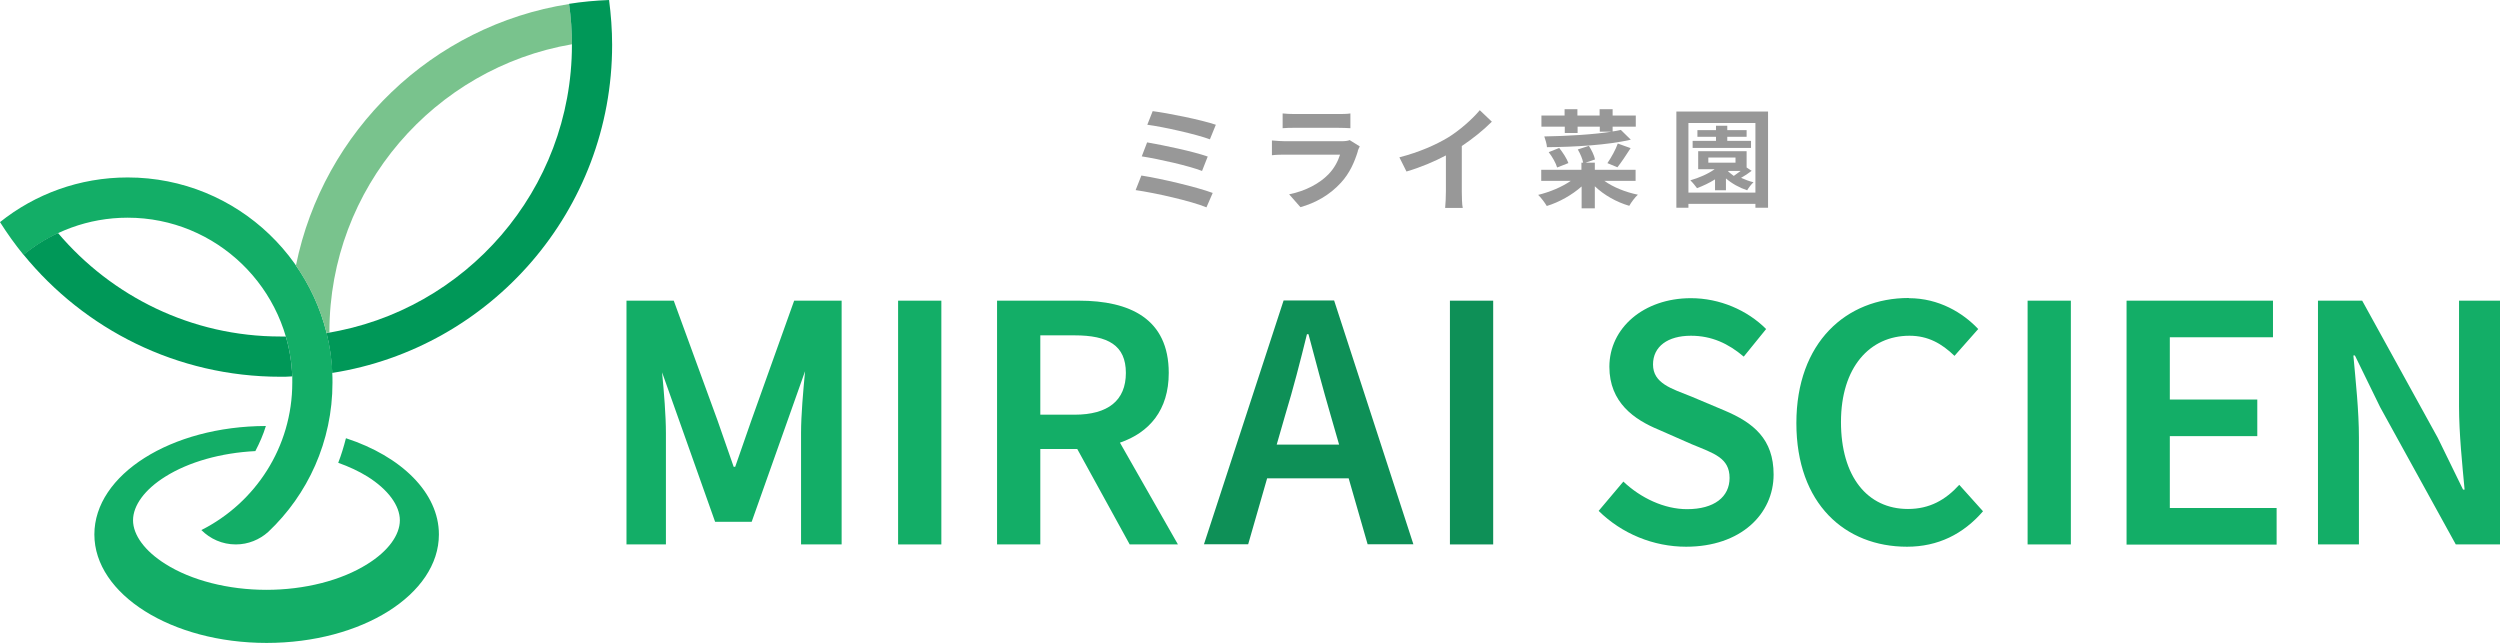
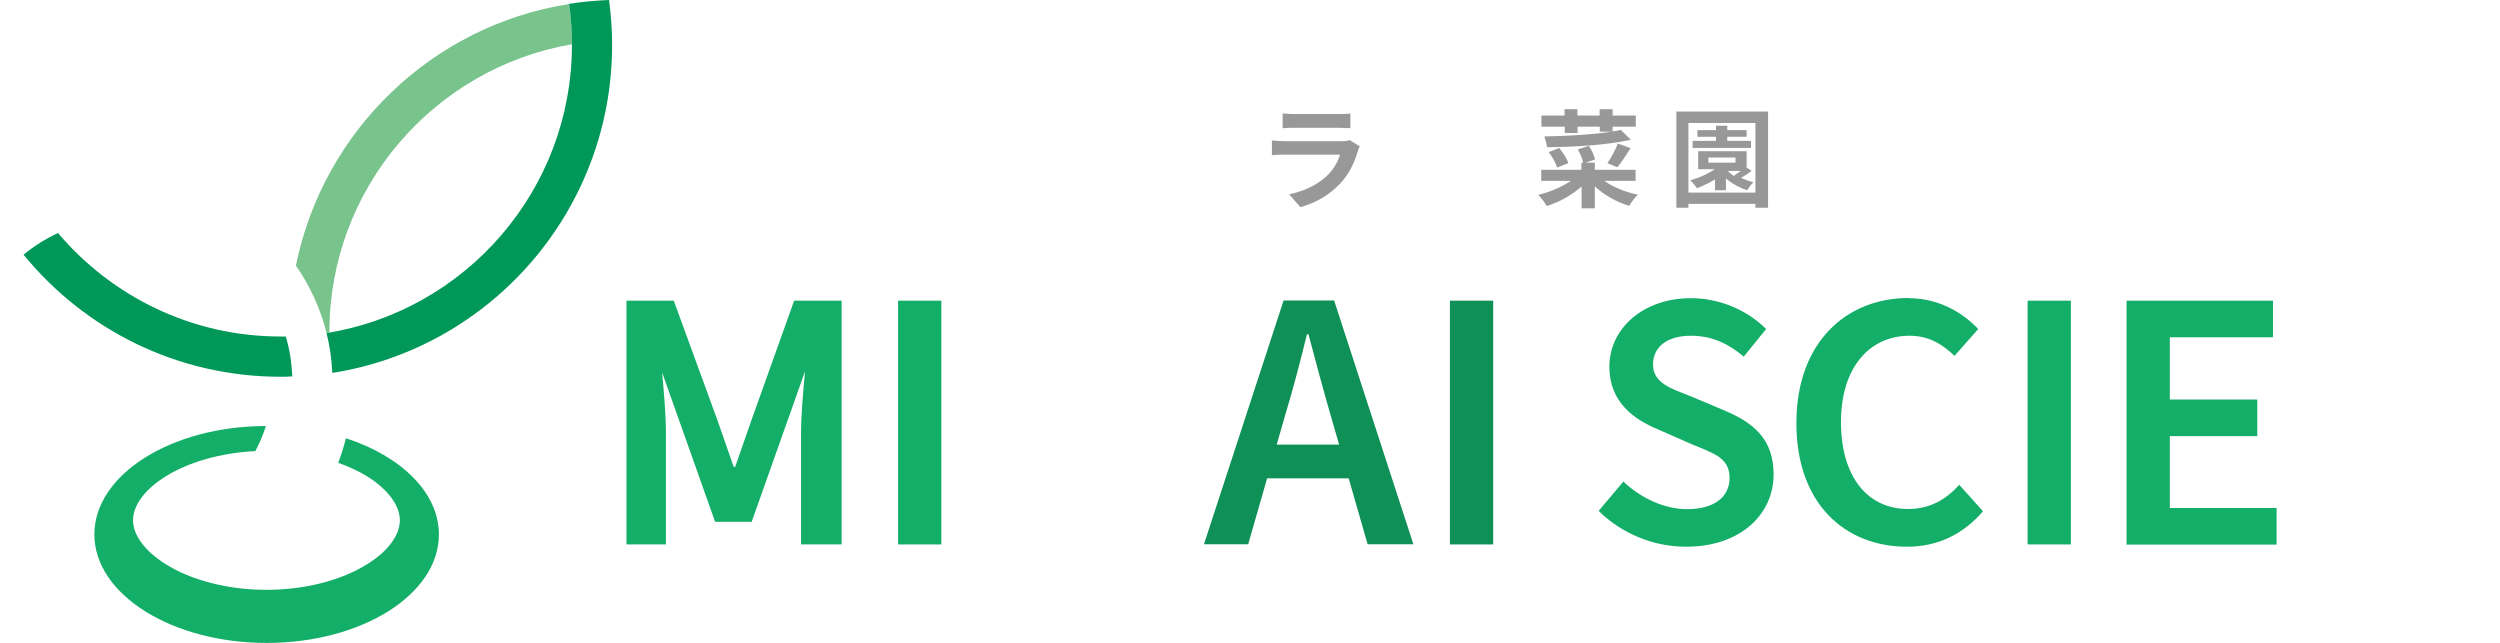
<svg xmlns="http://www.w3.org/2000/svg" width="276" height="71" viewBox="0 0 276 71" fill="none">
  <path d="M99.15 33.194H103.925V60.105H99.15V33.194Z" fill="#13AE67" />
-   <path d="M124.719 60.105L118.929 49.569H114.85V60.105H110.075V33.194H119.119C124.698 33.194 129.03 35.161 129.03 41.17C129.03 45.274 126.895 47.749 123.641 48.87L130.044 60.105H124.698H124.719ZM114.85 45.782H118.633C122.331 45.782 124.296 44.216 124.296 41.17C124.296 38.123 122.331 37.023 118.633 37.023H114.85V45.782Z" fill="#13AE67" />
  <path d="M148.893 52.806H139.891L137.799 60.084H132.918L141.709 33.173H147.287L156.036 60.084H150.985L148.893 52.806ZM147.837 49.082L146.886 45.782C146.062 42.947 145.238 39.858 144.456 36.896H144.287C143.547 39.901 142.765 42.947 141.899 45.782L140.948 49.082H147.816H147.837Z" fill="#0E9057" />
  <path d="M160.072 33.194H164.848V60.105H160.072V33.194Z" fill="#0E9057" />
  <path d="M179.217 53.165C181.14 54.985 183.739 56.212 186.254 56.212C189.255 56.212 190.945 54.858 190.945 52.763C190.945 50.542 189.212 50.055 186.761 49.04L183.105 47.432C180.443 46.332 177.675 44.449 177.675 40.493C177.675 36.219 181.457 32.919 186.677 32.919C189.846 32.919 192.889 34.231 194.981 36.325L192.509 39.372C190.818 37.933 188.98 37.066 186.677 37.066C184.12 37.066 182.493 38.25 182.493 40.239C182.493 42.333 184.542 42.905 186.761 43.793L190.375 45.316C193.587 46.67 195.806 48.469 195.806 52.383C195.806 56.741 192.192 60.358 186.148 60.358C182.535 60.358 179.048 58.92 176.491 56.402L179.238 53.144L179.217 53.165Z" fill="#13AE67" />
  <path d="M210.746 32.919C214.042 32.919 216.705 34.527 218.395 36.325L215.775 39.287C214.38 37.933 212.859 37.066 210.809 37.066C206.414 37.066 203.244 40.556 203.244 46.586C203.244 52.615 206.16 56.191 210.64 56.191C213.028 56.191 214.782 55.196 216.303 53.525L218.924 56.444C216.747 58.962 213.958 60.358 210.534 60.358C203.709 60.358 198.32 55.641 198.32 46.713C198.32 37.785 203.836 32.898 210.724 32.898L210.746 32.919Z" fill="#13AE67" />
  <path d="M223.847 33.194H228.623V60.105H223.847V33.194Z" fill="#13AE67" />
  <path d="M234.793 33.194H250.938V37.235H239.548V44.11H249.205V48.151H239.548V56.085H251.339V60.126H234.772V33.215L234.793 33.194Z" fill="#13AE67" />
-   <path d="M255.904 33.194H260.785L269.132 48.342L271.922 54.054H272.091C271.837 51.303 271.478 47.876 271.478 44.872V33.194H276V60.105H271.119L262.772 44.957L259.982 39.245H259.813C260.067 42.079 260.426 45.337 260.426 48.342V60.105H255.904V33.194Z" fill="#13AE67" />
  <path d="M87.675 33.194L82.942 46.438L81.166 51.536H80.998L79.222 46.438L74.383 33.194H69.164V60.105H73.517V47.813C73.517 45.888 73.306 43.306 73.094 41.106L78.948 57.608H82.984L88.88 40.979C88.668 43.201 88.436 45.845 88.436 47.813V60.105H92.916V33.194H87.654H87.675Z" fill="#13AE67" />
-   <path d="M133.89 21.283L133.193 22.891C131.46 22.172 127.424 21.283 125.374 20.987L126.008 19.379C128.184 19.718 132.136 20.649 133.89 21.304V21.283ZM133.34 17.264L132.707 18.872C131.227 18.3 127.952 17.56 126.05 17.264L126.642 15.719C128.48 16.037 131.713 16.713 133.34 17.285V17.264ZM134.228 13.773L133.573 15.381C132.094 14.831 128.459 14.006 126.663 13.773L127.255 12.271C128.924 12.482 132.622 13.223 134.228 13.773Z" fill="#989898" />
  <path d="M149.908 16.692C149.527 17.919 148.999 19.125 148.048 20.162C146.78 21.558 145.174 22.425 143.568 22.87L142.321 21.452C144.202 21.072 145.702 20.225 146.653 19.252C147.33 18.554 147.71 17.792 147.942 17.073H141.878C141.582 17.073 140.948 17.073 140.42 17.137V15.507C140.948 15.55 141.476 15.592 141.878 15.592H148.09C148.492 15.592 148.83 15.55 148.999 15.465L150.119 16.163C150.034 16.332 149.929 16.544 149.887 16.692H149.908ZM142.913 12.588H147.731C148.111 12.588 148.724 12.588 149.084 12.524V14.153C148.745 14.132 148.154 14.111 147.71 14.111H142.913C142.512 14.111 141.983 14.111 141.603 14.153V12.524C141.962 12.567 142.49 12.588 142.913 12.588Z" fill="#989898" />
-   <path d="M159.882 15.169C161.15 14.386 162.565 13.138 163.368 12.165L164.7 13.434C163.77 14.365 162.587 15.317 161.382 16.121V21.114C161.382 21.664 161.403 22.637 161.488 22.954H159.544C159.586 22.658 159.628 21.664 159.628 21.114V17.158C158.36 17.835 156.797 18.491 155.275 18.935L154.493 17.369C156.691 16.798 158.508 15.994 159.882 15.169Z" fill="#989898" />
  <path d="M195.193 12.313V22.933H193.798V22.51H186.402V22.933H185.071V12.313H195.193ZM193.798 21.262V13.582H186.402V21.262H193.798ZM193.397 18.85C193.016 19.146 192.594 19.422 192.213 19.633C192.636 19.823 193.122 20.014 193.587 20.12C193.354 20.331 193.037 20.733 192.889 21.008C192.044 20.733 191.199 20.268 190.544 19.697V21.008H189.339V19.802C188.705 20.204 188.008 20.522 187.353 20.775C187.205 20.564 186.846 20.12 186.613 19.908C187.564 19.633 188.557 19.21 189.297 18.681H187.48V16.692H192.826V18.491L193.397 18.871V18.85ZM193.312 16.333H186.867V15.55H189.445V15.106H187.395V14.365H189.445V13.879H190.692V14.365H192.826V15.106H190.692V15.55H193.312V16.333ZM188.6 17.962H191.6V17.39H188.6V17.962ZM190.776 18.914C190.966 19.083 191.178 19.252 191.41 19.422C191.664 19.252 191.917 19.062 192.171 18.871H190.818L190.776 18.914Z" fill="#989898" />
  <path d="M177.125 19.971C178.097 20.67 179.471 21.22 180.823 21.495C180.506 21.77 180.084 22.341 179.872 22.722C178.478 22.32 177.083 21.537 176.069 20.564V22.997H174.611V20.585C173.533 21.537 172.138 22.32 170.765 22.743C170.553 22.383 170.131 21.812 169.814 21.516C171.103 21.198 172.434 20.648 173.406 19.971H170.152V18.744H174.589V17.962H174.78C174.716 17.56 174.463 16.967 174.188 16.502L175.414 16.1C175.709 16.565 176.005 17.158 176.09 17.602L175.033 17.962H176.069V18.744H180.57V19.971H177.125ZM172.73 13.984H170.173V12.757H172.73V12.059H174.146V12.757H176.597V12.059H178.034V12.757H180.591V13.984H178.034V14.513C178.351 14.471 178.647 14.407 178.943 14.344L180.041 15.423C177.484 16.015 173.85 16.227 170.786 16.248C170.765 15.909 170.596 15.359 170.49 15.063C173.047 15.021 175.921 14.852 177.949 14.534H176.618V13.984H174.167V14.682H172.751V13.984H172.73ZM171.906 18.491C171.779 18.025 171.377 17.306 170.976 16.798L172.138 16.333C172.54 16.84 172.983 17.517 173.152 18.004L171.906 18.491ZM177.463 18.004C177.865 17.412 178.372 16.523 178.604 15.846L180.02 16.354C179.534 17.115 178.985 17.941 178.562 18.469L177.442 18.004H177.463Z" fill="#989898" />
  <path d="M38.185 48.405C37.952 49.315 37.678 50.225 37.34 51.092C38.523 51.515 39.622 52.023 40.573 52.615C42.834 54.033 44.144 55.81 44.144 57.439C44.144 59.068 42.855 60.845 40.573 62.262C37.699 64.082 33.62 65.118 29.415 65.118C25.21 65.118 21.132 64.082 18.258 62.262C15.997 60.845 14.687 59.068 14.687 57.439C14.687 55.81 15.976 54.033 18.258 52.615C20.857 50.986 24.407 49.992 28.19 49.801C28.654 48.913 29.056 48.003 29.352 47.03C18.892 47.051 10.418 52.404 10.418 59.004C10.418 65.605 18.934 70.979 29.436 70.979C39.939 70.979 48.455 65.626 48.455 59.004C48.455 54.392 44.292 50.373 38.206 48.384L38.185 48.405Z" fill="#13AE67" />
-   <path d="M36.706 41.17C36.135 29.153 26.245 19.591 14.095 19.591C8.77 19.591 3.867 21.431 0 24.52C0.803 25.789 1.669 26.995 2.599 28.138C5.727 25.578 9.742 24.033 14.095 24.033C23.9 24.033 31.909 31.84 32.268 41.572C32.268 41.783 32.268 42.016 32.268 42.249C32.268 49.357 28.19 55.514 22.23 58.518C23.203 59.491 24.534 60.105 26.034 60.105C27.408 60.105 28.654 59.576 29.605 58.729C33.98 54.604 36.706 48.744 36.706 42.249C36.706 41.889 36.706 41.529 36.684 41.17H36.706Z" fill="#13AE67" />
  <path d="M62.824 0.444C47.715 2.814 35.691 14.428 32.669 29.322C34.212 31.544 35.374 34.061 36.05 36.748C36.156 36.748 36.262 36.727 36.367 36.706C36.367 36.706 36.367 36.664 36.367 36.642C36.367 20.733 47.969 7.489 63.141 4.887C63.141 3.385 63.036 1.883 62.824 0.423V0.444Z" fill="#79C38D" />
  <path d="M67.241 0C65.74 0.063 64.261 0.19 62.824 0.423C63.036 1.904 63.141 3.406 63.141 4.951C63.141 20.987 51.392 34.315 36.05 36.769C36.41 38.187 36.621 39.668 36.684 41.17C54.181 38.419 67.579 23.251 67.579 4.951C67.579 3.279 67.452 1.629 67.241 0Z" fill="#009858" />
  <path d="M32.268 41.572C32.205 40.048 31.972 38.546 31.549 37.15C31.359 37.15 31.169 37.15 30.958 37.15C21.132 37.15 12.32 32.707 6.403 25.726C5.029 26.36 3.761 27.164 2.599 28.116C9.319 36.346 19.526 41.593 30.958 41.593C31.402 41.593 31.824 41.593 32.268 41.551V41.572Z" fill="#009858" />
</svg>